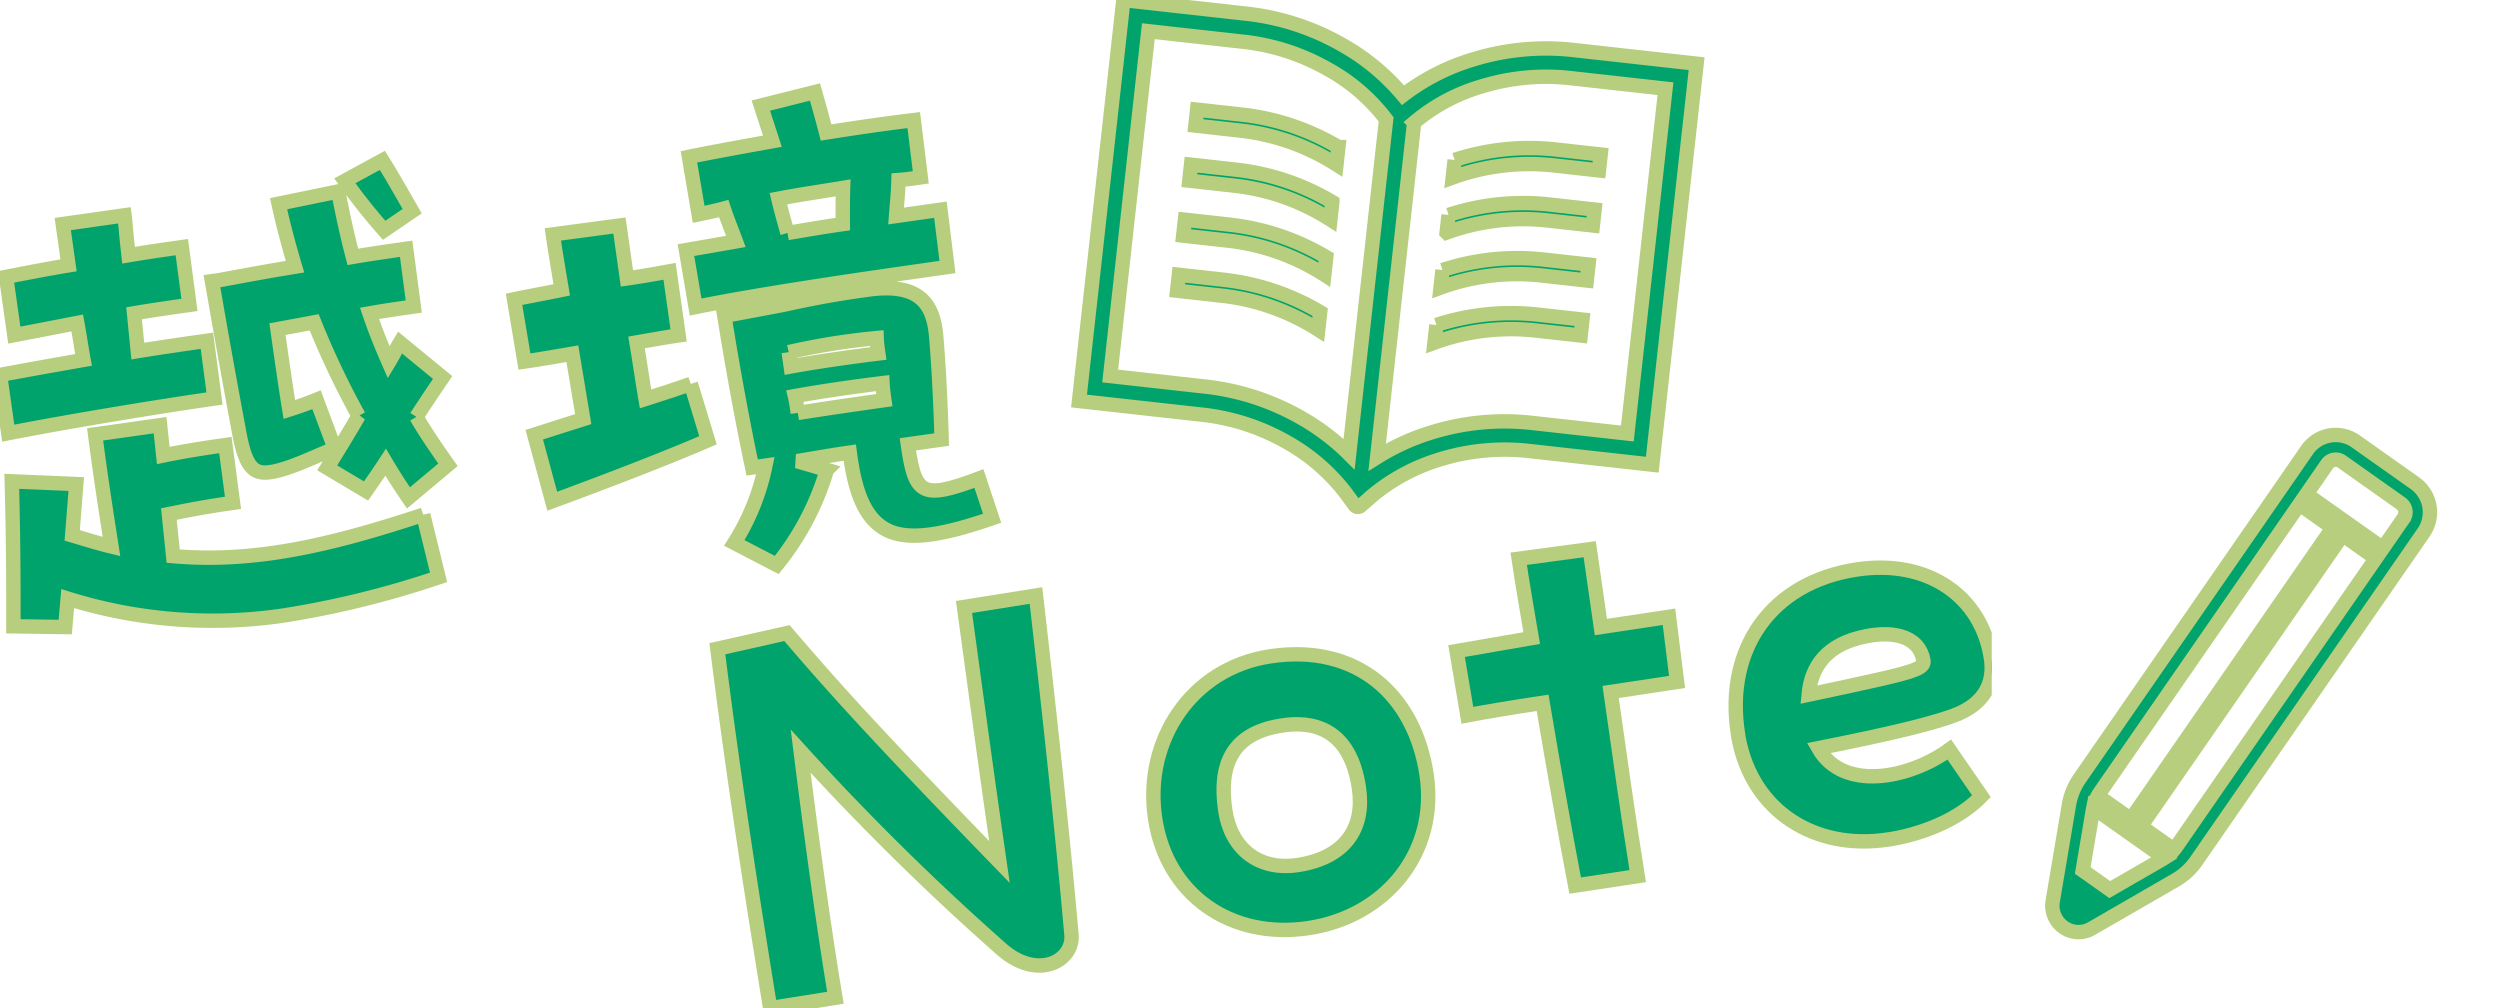
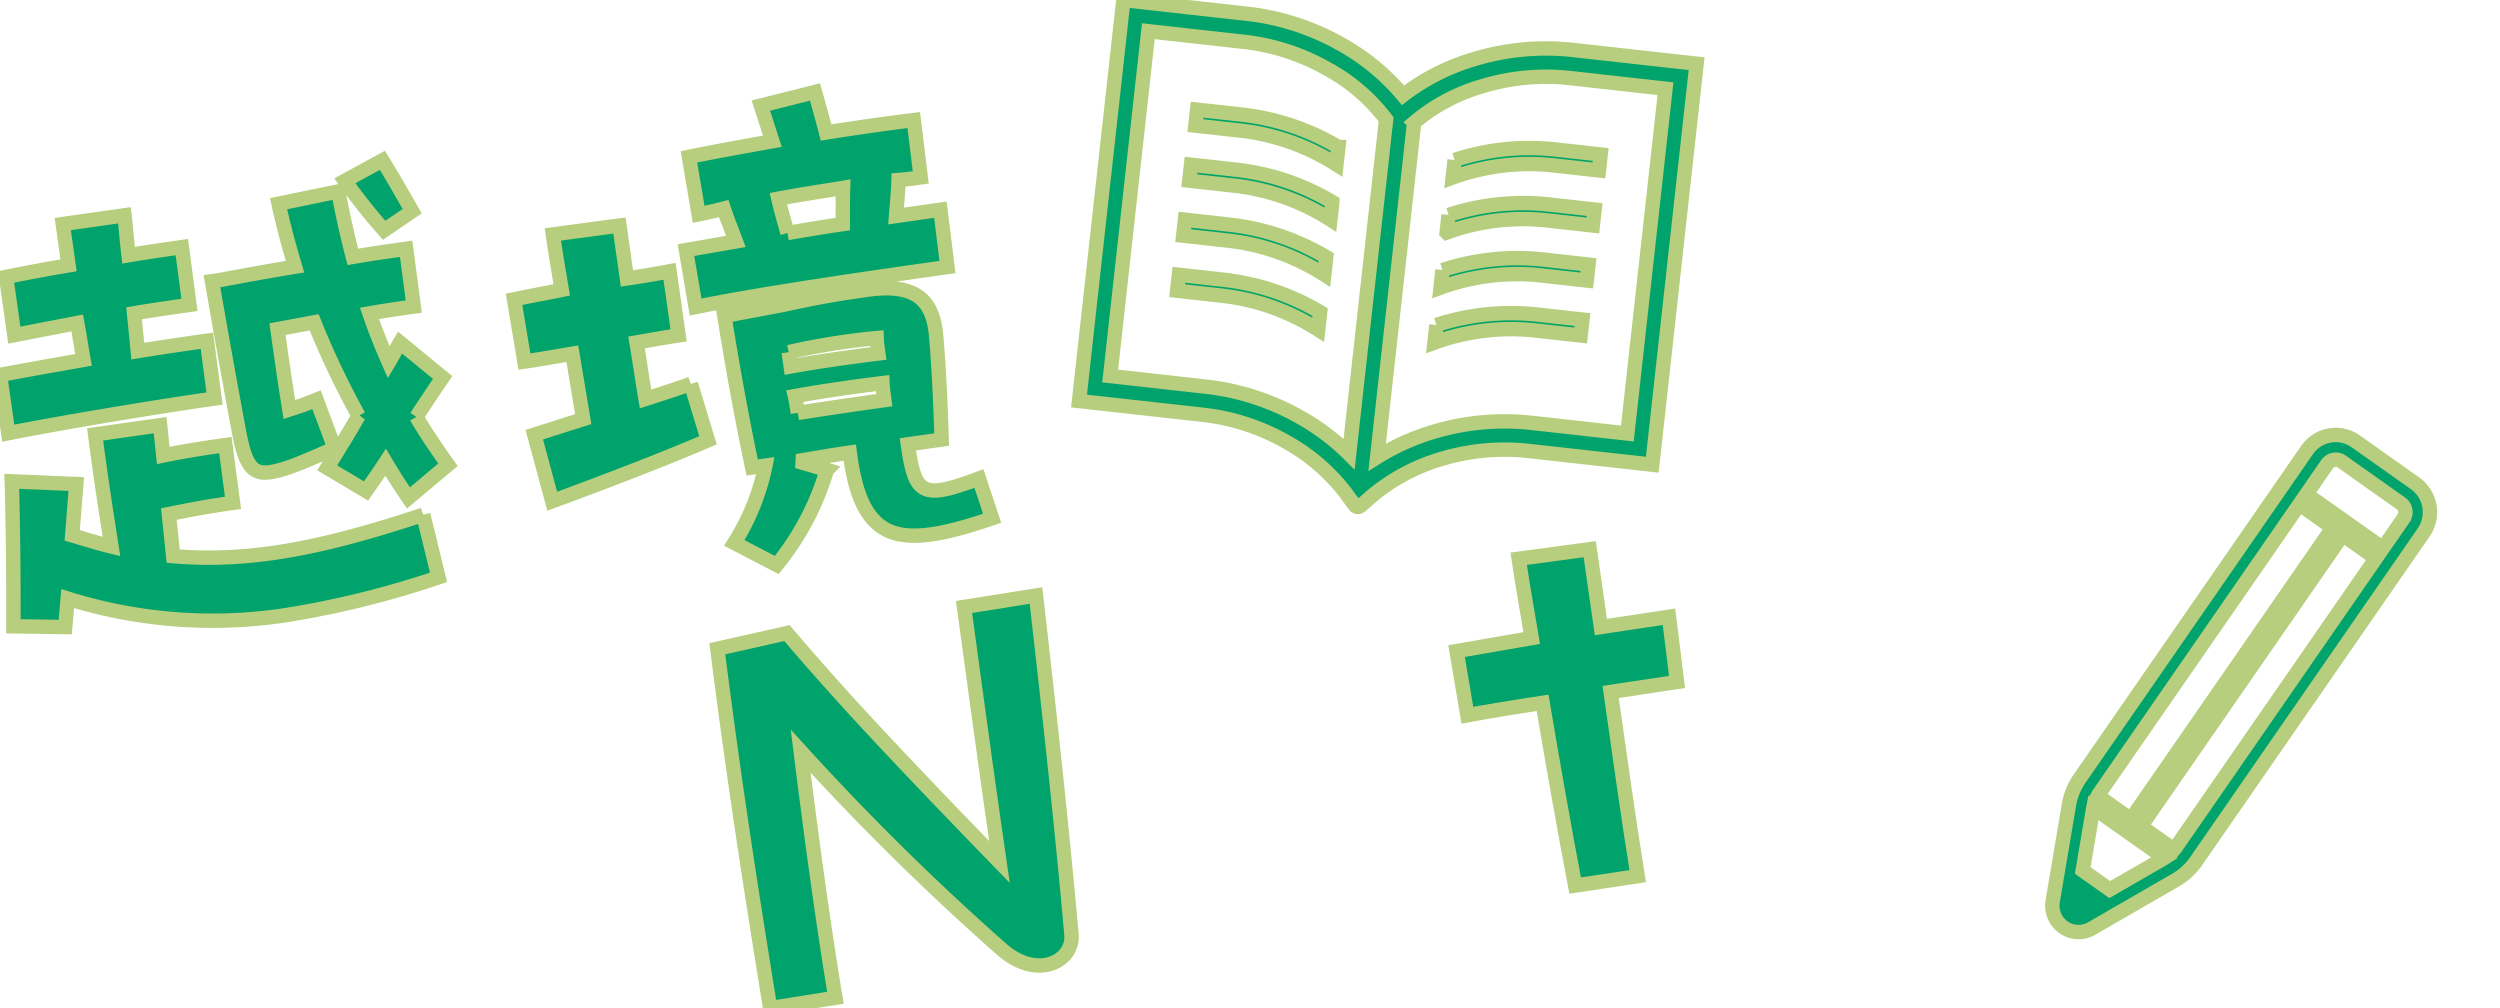
<svg xmlns="http://www.w3.org/2000/svg" width="347.167" height="140" viewBox="0 0 347.167 140">
  <defs>
    <clipPath id="clip-path">
      <rect id="長方形_948" data-name="長方形 948" width="276.587" height="140" fill="#00a36b" stroke="#b6ce7d" stroke-width="2" />
    </clipPath>
  </defs>
  <g id="グループ_2640" data-name="グループ 2640" transform="translate(-170.852 -4494.539)">
    <g id="グループ_1932" data-name="グループ 1932" transform="translate(170.852 4494.539)">
      <g id="グループ_1931" data-name="グループ 1931" transform="translate(0 0)" clip-path="url(#clip-path)">
        <path id="パス_6829" data-name="パス 6829" d="M29.788,49.647c-7.334,1.04-20.494,3.206-28.646,4.813L0,46.373c3.133-.594,7.293-1.334,11.6-2.093-.322-1.756-.562-3.446-.873-5.126L1.987,40.843.846,32.758c2.693-.532,5.679-1.107,8.675-1.607l-.808-5.733,8.58-1.216c.083.589.237,2.74.558,5.544,2.558-.437,5.051-.79,7.4-1.123l1.058,8.023c-2.421.343-5.061.718-7.691,1.164l.516,5.251c3.583-.582,6.958-1.061,9.6-1.436ZM58.771,65.781,60.9,74.476A129.907,129.907,0,0,1,39.5,79.76,67.511,67.511,0,0,1,9.4,77.432l-.341,3.948-7.2-.1c.02-6.75-.035-13.49-.225-20.137l8.956.379-.564,7.129C11.9,69.2,13.7,69.773,15.482,70.2c-.8-5.135-1.578-10.123-2.272-15.573l9.019-1.279.445,4.208c2.252-.468,4.736-.9,8.623-1.447l1.058,8.023c-4.106.583-6.433,1.063-8.906,1.563l.6,5.839c11.135.97,21.644-1.422,34.723-5.749m-.945-13.588c1.284,2.217,2.79,4.4,4.38,6.651l-5.484,4.6q-1.693-2.459-3.168-4.95c-.861,1.321-1.794,2.654-2.728,3.987l-5.39-3.21c1.585-2.55,3.044-4.93,4.366-7.218a116.835,116.835,0,0,1-6.173-12.994l-5.1.949c.53,3.747,1.038,7.351,1.65,11.162,1.719-.544,2.641-.9,3.774-1.36l2.526,6.765c-3.039,1.255-6.467,2.941-8.96,3.295-2.2.312-3.373-.571-4.256-5.243C31.427,44.84,30.2,37.741,29.433,33.352l1.1-.156c3.279-.615,6.852-1.274,10.435-1.854-.855-2.879-1.637-5.767-2.283-8.75l8.289-1.7C47.544,23.884,48.2,26.94,49,29.977c2.555-.439,5.122-.8,7.4-1.126l1.058,8.023c-1.906.27-3.96.562-6.149.949.772,2.29,1.692,4.558,2.684,6.816.546-.9,1.007-1.866,1.554-2.769l5.923,4.859c-1.239,1.825-2.479,3.651-3.642,5.465M53.345,26.285a83.979,83.979,0,0,1-5.459-6.873l5.21-2.839c1.255,2,2.551,4.288,4.14,7.061Z" transform="translate(0 5.695)" fill="#00a36b" stroke="#b6ce7d" stroke-width="2" />
        <path id="パス_6830" data-name="パス 6830" d="M77.8,50.039l2.378,7.836C73.688,60.67,65.167,63.9,58.554,66.34l-2.5-9.243,6.8-2.163L61.346,45.85c-2.63.449-4.967.855-6.653,1.094L53.248,38.3c2.106-.449,4.3-.834,6.622-1.314-.488-2.929-.945-5.638-1.236-7.7l9.25-1.236L68.922,35.4c2.055-.292,4.024-.646,5.921-.99L76.1,43.309c-1.467.208-3.51.571-5.846.978.468,2.783.851,5.5,1.257,7.845,2.074-.669,4.223-1.35,6.287-2.093m35.637-16.226c-9.754,1.383-25.448,3.61-34.973,5.56L77.12,31.466l6.936-1.208c-.606-1.639-1.17-2.984-1.692-4.559-1.152.313-2.315.552-3.478.794l-1.351-7.983c3.782-.762,7.722-1.47,11.588-2.167l-1.6-4.949,7.514-1.889c.448,1.585,1.042,3.676,1.543,5.63,4.243-.679,8.349-1.26,12.174-1.728l.973,7.958c-1.026.146-1.979.281-3.09.365-.044,1.806-.214,3.253-.342,5l6.16-.875Zm6.2,34.886C113,70.991,108.4,71.793,105.373,70.5c-3.109-1.358-4.719-4.8-5.507-10.916-2.2.312-4.463.709-7.313,1.188l4.137,1.213A37.921,37.921,0,0,1,89.727,75.19l-5.893-3.062a32.159,32.159,0,0,0,4.319-10.736l-1.834.261C84.966,55.246,83.686,48.3,82.45,40.608l8.089-1.522c5.731-1.264,8.738-1.69,11.745-2.116,7.114-1.009,9.154,1.775,9.577,6.365.361,4.146.637,9.806.765,14.436l-4.693.665c.488,3.454.968,5.263,2.119,6,1.318.864,3.561.318,7.753-1.251ZM91.223,29.089c2.557-.435,5.113-.873,7.679-1.237-.008-1.647-.016-3.3.039-5.029-3,.5-6.077.937-8.99,1.5.375,1.6.823,3.183,1.272,4.766m.166,16.548.28,1.985c3.646-.666,8.34-1.333,12.164-1.8-.094-.662-.2-1.4-.228-2.142a94.887,94.887,0,0,0-12.217,1.956m1.267,8.443c4.537-.719,7.617-1.156,12.017-1.78-.1-.735-.217-1.544-.259-2.362-3.677.446-8.444,1.123-12.163,1.8.186.8.3,1.606.4,2.342" transform="translate(18.136 3.267)" fill="#00a36b" stroke="#b6ce7d" stroke-width="2" />
        <path id="パス_6831" data-name="パス 6831" d="M118.552,61.548c1.564,13.591,3.586,31.8,4.932,47.1.315,3.686-4.743,6.436-9.777,1.951A356.32,356.32,0,0,1,85.879,83.166c1.523,12.247,3.153,24.159,4.826,34.239l-9.061,1.446c-1.186-7.371-2.4-14.9-3.562-22.668-1.307-8.7-2.571-17.651-3.775-27.244l9.664-2.174C90.415,74.3,96.319,80.876,113.483,98.55c-2.056-14.233-3.279-23.425-4.921-35.414Z" transform="translate(25.308 21.15)" fill="#00a36b" stroke="#b6ce7d" stroke-width="2" />
-         <path id="パス_6832" data-name="パス 6832" d="M119.716,90.422c-1.622-10.8,5.034-20.868,15.965-22.517,12.174-1.835,20.09,5.474,21.735,16.43,1.634,10.879-5.763,19.706-16.385,21.307-10.855,1.638-19.728-4.653-21.315-15.221m28.3-4.269c-1.26-8.394-6.557-9.344-10.887-8.61-6.734,1.1-8.62,5.432-7.663,11.8.782,5.207,4.6,8.446,10.247,7.515,6.423-1.049,9.143-5.115,8.3-10.709" transform="translate(40.691 23.238)" fill="#00a36b" stroke="#b6ce7d" stroke-width="2" />
        <path id="パス_6833" data-name="パス 6833" d="M172.272,76.586c1.264,8.947,2.459,17.43,3.762,25.577l-8.684,1.31C165.9,95.9,164.3,86.847,162.825,78.09c-4.42.666-8.363,1.341-10.445,1.735l-1.5-8.914L161.315,69.1c-.661-3.874-1.3-7.593-1.811-11.012l9.869-1.329c.548,3.652,1.008,7.238,1.544,10.812l9.459-1.427,1.121,9.051Z" transform="translate(51.389 19.504)" fill="#00a36b" stroke="#b6ce7d" stroke-width="2" />
-         <path id="パス_6834" data-name="パス 6834" d="M210.022,79.236c-2.787.975-7.046,2.175-18.749,4.5,3.449,6.073,12.683,4.206,18.186.195l4.461,6.48c-2.818,2.889-7.259,4.989-12.352,5.917l-.7.1c-10,1.509-18.735-3.85-20.664-14.049l-.129-.855c-1.727-11.5,4.569-20.8,16.509-22.6,9.924-1.5,17.37,3.738,18.665,12.364.48,3.187-.717,6.307-5.23,7.941M199.6,74.212c5.214-1.182,6.484-1.694,6.256-2.691-.727-3.784-4.953-3.942-7.954-3.33-5.47,1.064-7.62,4.169-7.979,8.117,4.23-.876,7.373-1.588,9.676-2.1" transform="translate(61.236 20.163)" fill="#00a36b" stroke="#b6ce7d" stroke-width="2" />
        <path id="パス_6835" data-name="パス 6835" d="M195.591,8.629,180.162,6.914a34.256,34.256,0,0,0-13.556,1.309,30.2,30.2,0,0,0-9.845,5,30.481,30.481,0,0,0-8.513-7.038,34.3,34.3,0,0,0-12.942-4.253L124.423.722,119.879.216,117.932,0l-6.16,55.688,1.948.216,4.545.505,10.882,1.209a30.313,30.313,0,0,1,11.439,3.759,26.872,26.872,0,0,1,8.2,7.051c.129.183,1.267,1.737,1.267,1.737a.556.556,0,0,0,.815.09s1.452-1.266,1.617-1.416a26.923,26.923,0,0,1,9.529-5.083A30.418,30.418,0,0,1,174,62.6l15.429,1.714,1.948.216,6.159-55.688ZM149.278,63.066a31.415,31.415,0,0,0-6.757-5.106,34.286,34.286,0,0,0-12.943-4.245l-13.48-1.5,5.3-47.883,13.481,1.5A30.332,30.332,0,0,1,146.312,9.6a25.589,25.589,0,0,1,8.107,6.983ZM187.916,60.2l-13.482-1.5A34.3,34.3,0,0,0,160.879,60a31.536,31.536,0,0,0-7.707,3.487l5.14-46.468a25.6,25.6,0,0,1,9.424-5.036,30.441,30.441,0,0,1,11.994-1.166l13.482,1.5Z" transform="translate(38.068 0)" fill="#00a36b" stroke="#b6ce7d" stroke-width="2" />
        <path id="パス_6836" data-name="パス 6836" d="M124.069,11.335l-.245,2.212,6.395.711a31.253,31.253,0,0,1,13.2,4.7l.269-2.433a33.291,33.291,0,0,0-13.226-4.482Z" transform="translate(42.173 3.895)" fill="#00a36b" stroke="#b6ce7d" stroke-width="2" />
        <path id="パス_6837" data-name="パス 6837" d="M123.438,17.024l-.245,2.214,6.395.711a31.084,31.084,0,0,1,13.2,4.7l.271-2.445a33.243,33.243,0,0,0-13.228-4.473Z" transform="translate(41.958 5.85)" fill="#00a36b" stroke="#b6ce7d" stroke-width="2" />
        <path id="パス_6838" data-name="パス 6838" d="M122.808,22.707l-.245,2.214,6.395.711a31.126,31.126,0,0,1,13.2,4.713l.271-2.443A33.45,33.45,0,0,0,129.2,23.418Z" transform="translate(41.743 7.803)" fill="#00a36b" stroke="#b6ce7d" stroke-width="2" />
        <path id="パス_6839" data-name="パス 6839" d="M122.178,28.4l-.245,2.212,6.395.711a31.22,31.22,0,0,1,13.2,4.707l.271-2.447a33.437,33.437,0,0,0-13.228-4.472Z" transform="translate(41.529 9.759)" fill="#00a36b" stroke="#b6ce7d" stroke-width="2" />
        <path id="パス_6840" data-name="パス 6840" d="M150.751,16.959l-.269,2.433a31.2,31.2,0,0,1,13.9-1.693l6.405.712.244-2.213-6.405-.711a33.25,33.25,0,0,0-13.875,1.471" transform="translate(51.252 5.257)" fill="#00a36b" stroke="#b6ce7d" stroke-width="2" />
        <path id="パス_6841" data-name="パス 6841" d="M150.122,22.639l-.271,2.445a31.033,31.033,0,0,1,13.9-1.693l6.405.712.244-2.214L164,21.177a33.241,33.241,0,0,0-13.874,1.462" transform="translate(51.037 7.211)" fill="#00a36b" stroke="#b6ce7d" stroke-width="2" />
        <path id="パス_6842" data-name="パス 6842" d="M149.49,28.332l-.269,2.443a31.07,31.07,0,0,1,13.9-1.7l6.405.712.244-2.214-6.405-.712a33.426,33.426,0,0,0-13.875,1.474" transform="translate(50.823 9.166)" fill="#00a36b" stroke="#b6ce7d" stroke-width="2" />
        <path id="パス_6843" data-name="パス 6843" d="M148.862,34.012l-.271,2.447a31.165,31.165,0,0,1,13.9-1.7l6.405.712.244-2.212-6.405-.712a33.437,33.437,0,0,0-13.874,1.461" transform="translate(50.608 11.121)" fill="#00a36b" stroke="#b6ce7d" stroke-width="2" />
      </g>
    </g>
    <path id="パス_7629" data-name="パス 7629" d="M59.838,8.59,52.754,1.437a4.821,4.821,0,0,0-6.867,0L41.3,6.074,6.848,40.874A9.023,9.023,0,0,0,4.762,44.2L.213,56.984a3.688,3.688,0,0,0,.849,3.826,3.6,3.6,0,0,0,3.789.855l12.656-4.6A8.926,8.926,0,0,0,20.8,54.962L54.046,21.375v0l1.2-1.214,4.59-4.638v0a4.941,4.941,0,0,0,0-6.932M9.25,43.3,43.529,8.67,47.5,12.683,12.88,47.656,8.927,43.664c.1-.125.208-.249.323-.365m7.109,10.542L8.293,56.769,5.06,53.5l2.9-8.145c.02-.059.049-.116.072-.175l8.5,8.584c-.058.024-.113.052-.171.073m2.037-1.3c-.115.115-.237.221-.361.326l-3.954-3.994L48.7,13.9l3.972,4.013ZM57.435,13.1l-3.389,3.425-.17.172L44.73,7.457l3.558-3.6a1.453,1.453,0,0,1,2.064,0l7.083,7.152a1.485,1.485,0,0,1,0,2.087Z" transform="matrix(0.985, -0.174, 0.174, 0.985, 445.779, 4563.598)" fill="#00a36b" stroke="#b6ce7d" stroke-width="2" />
  </g>
</svg>